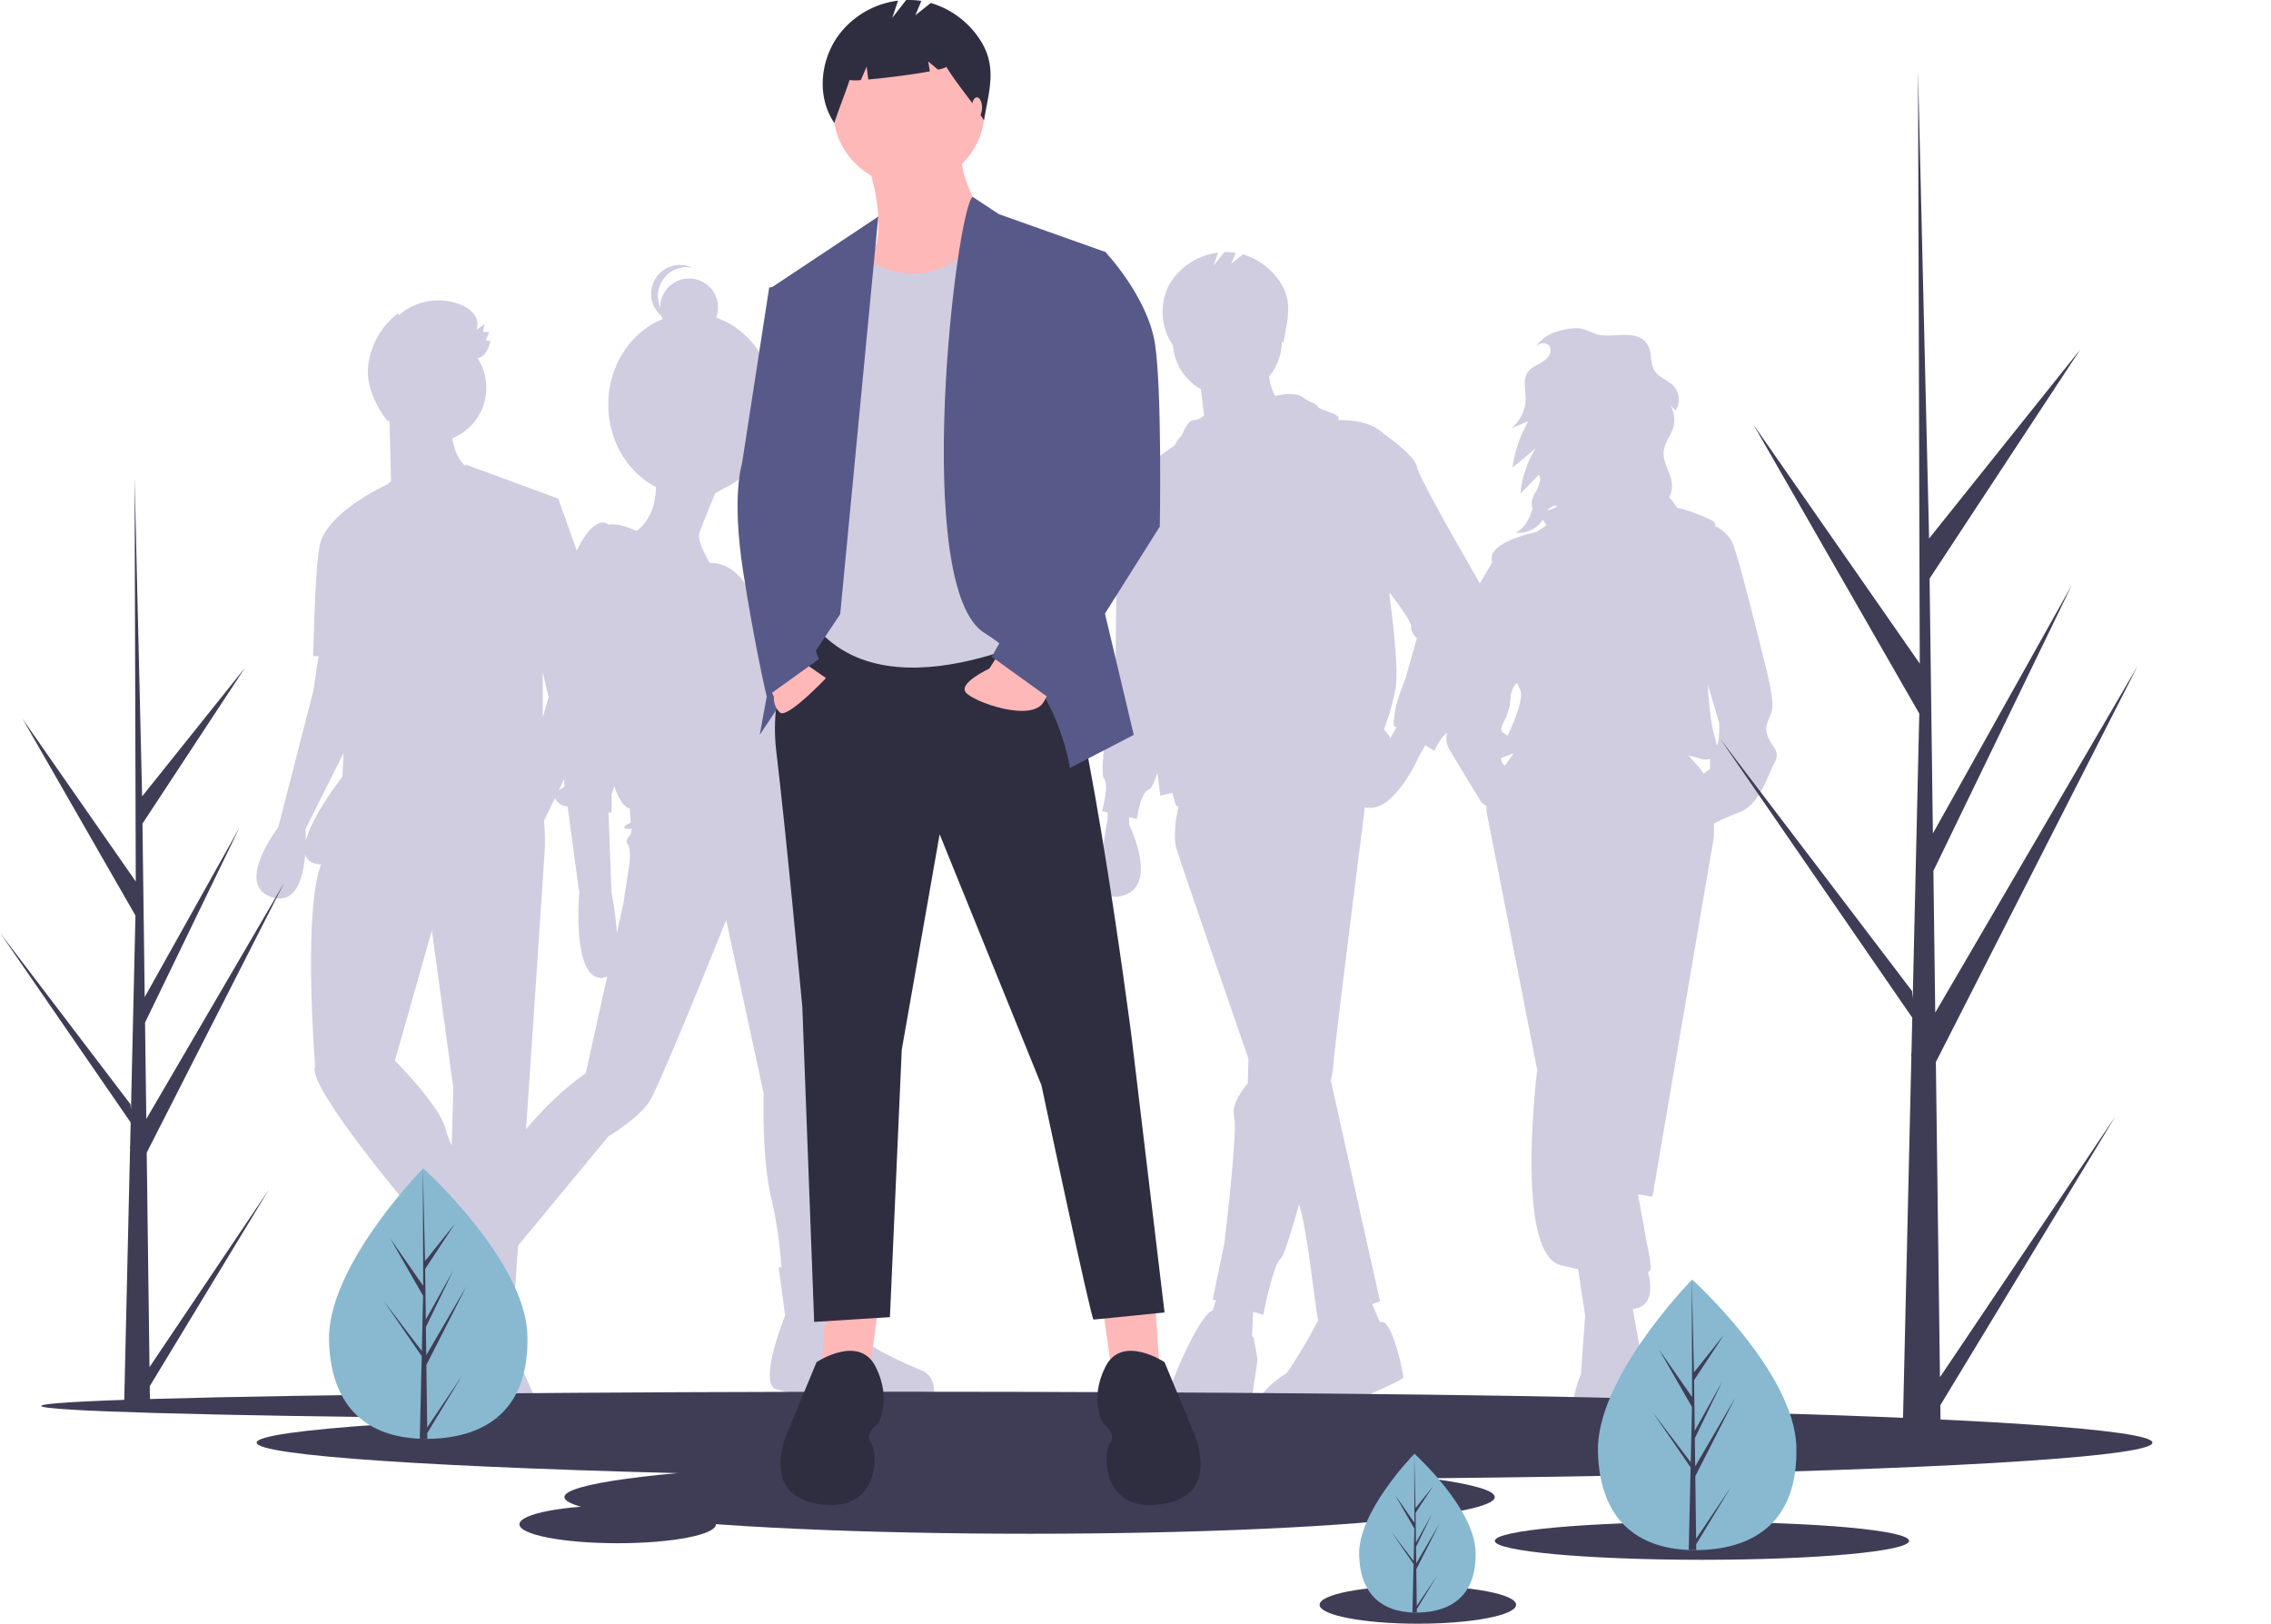
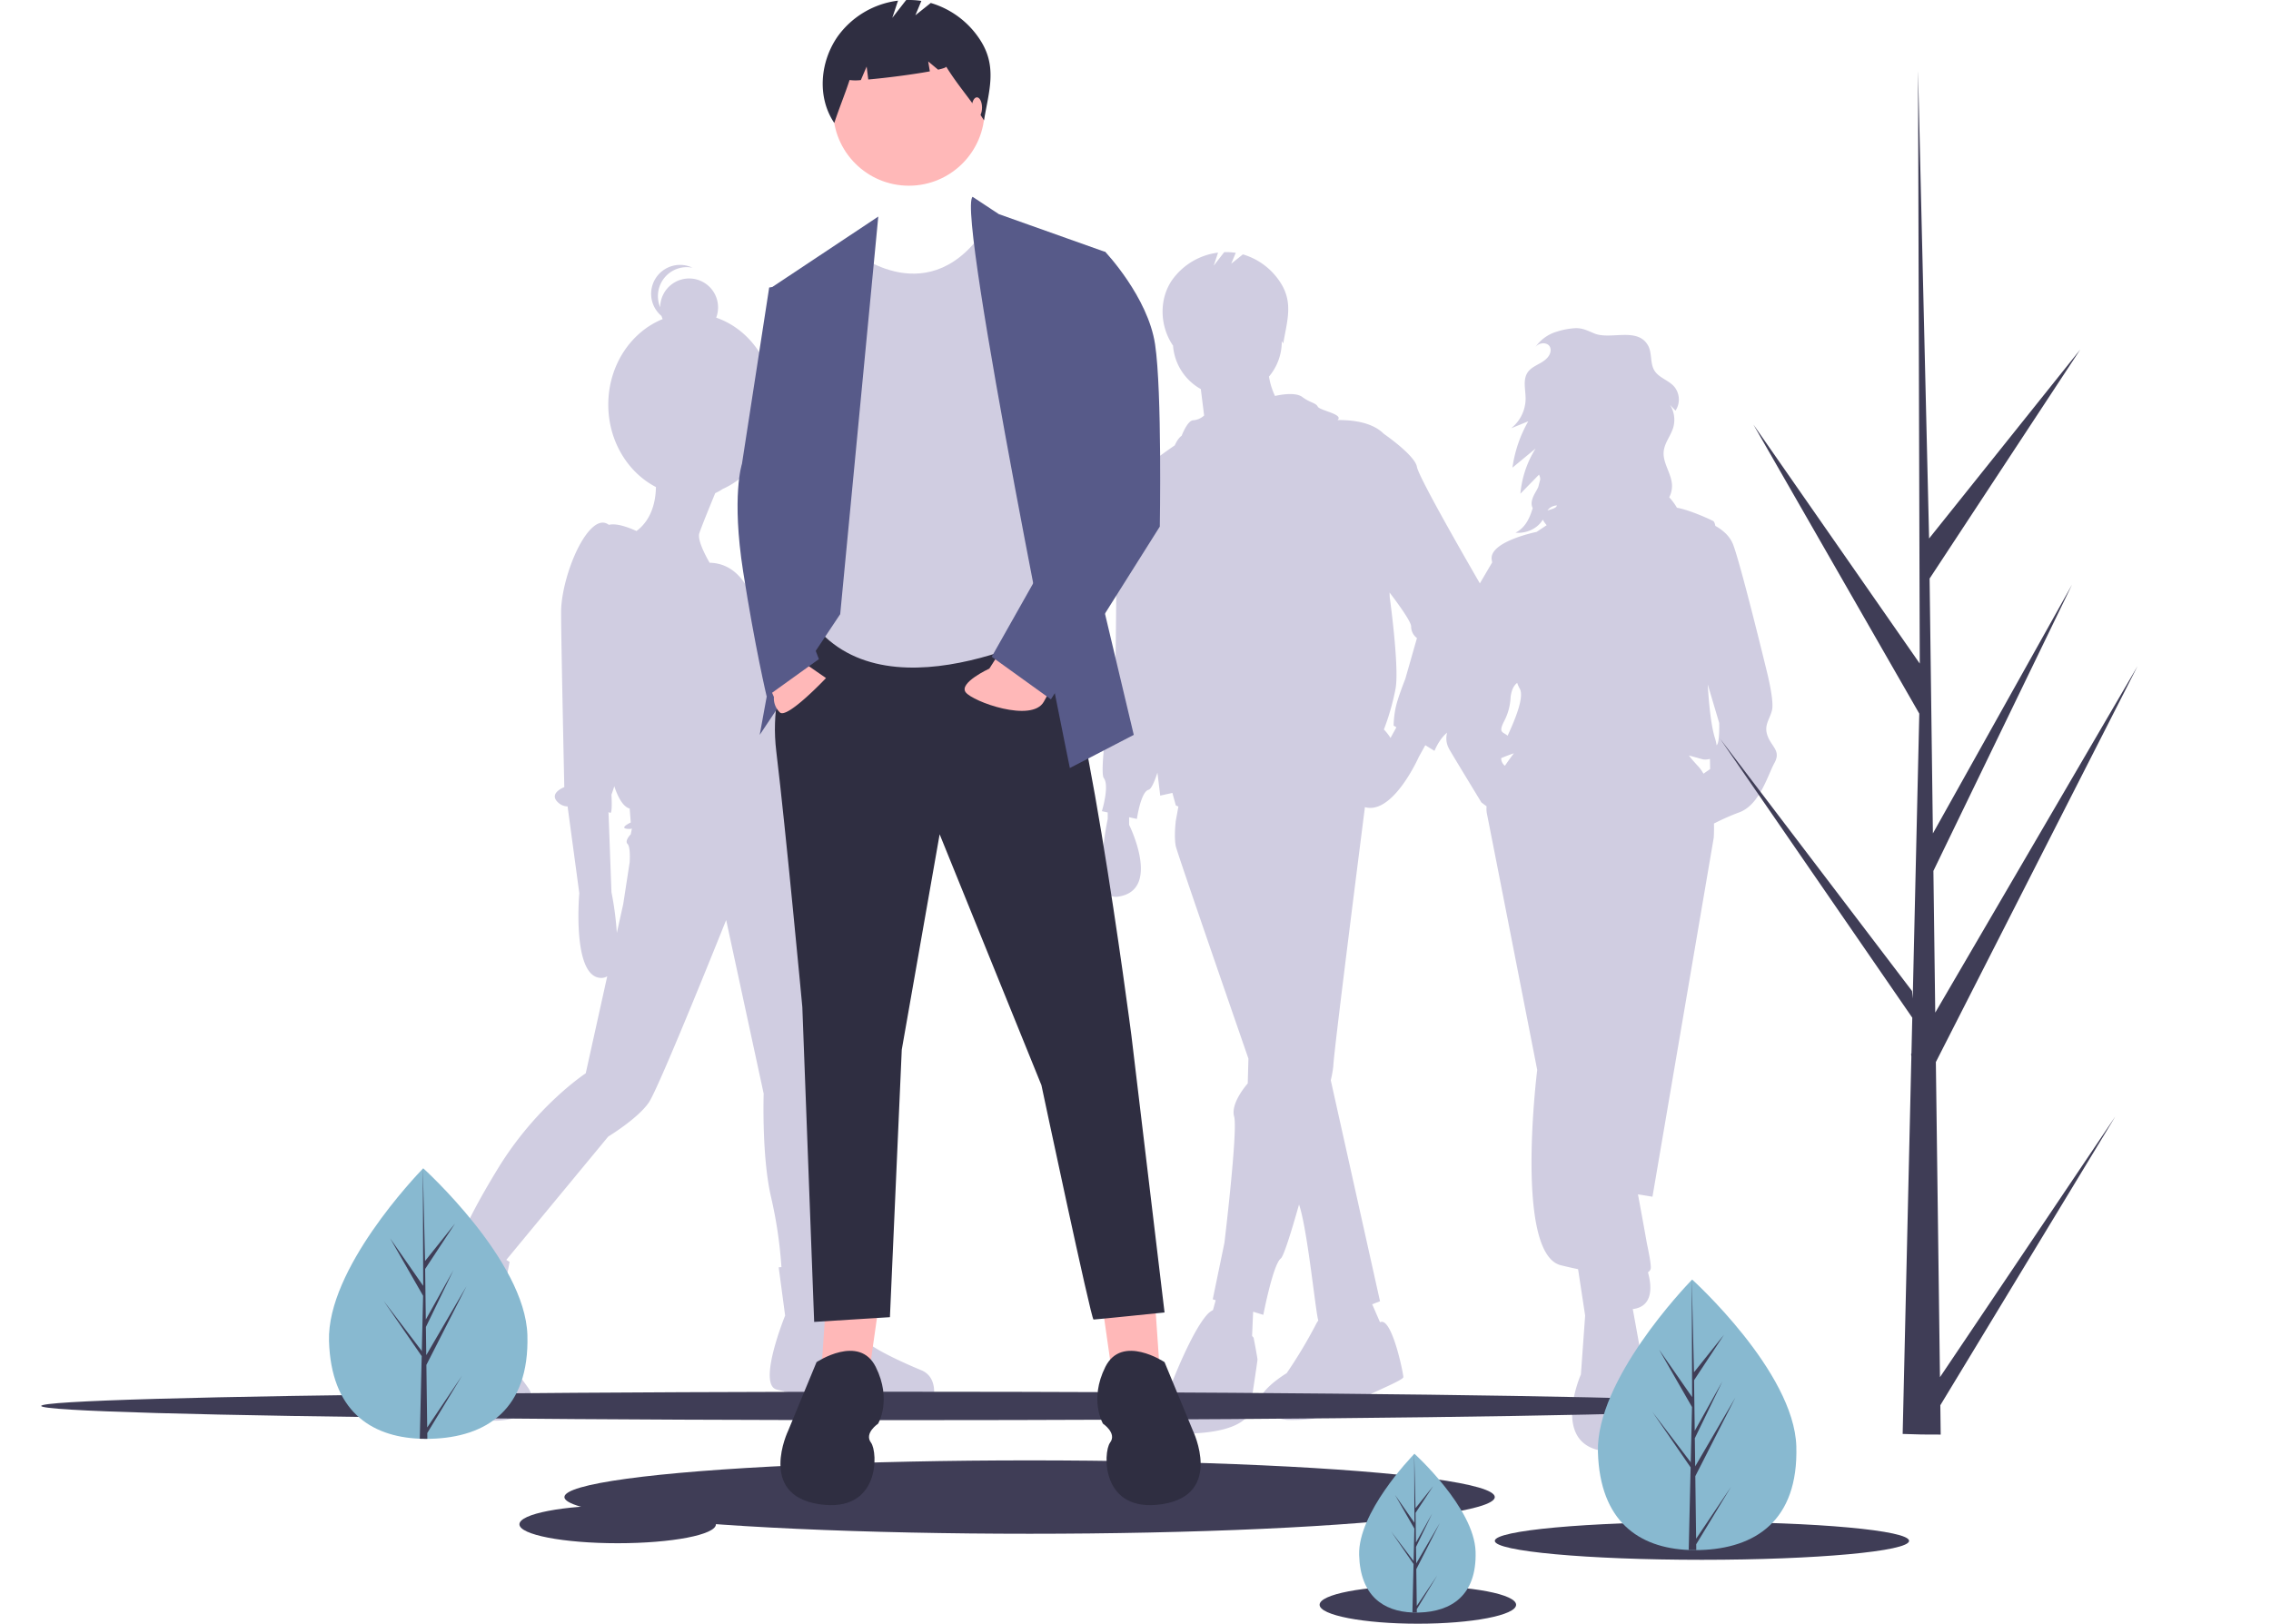
<svg xmlns="http://www.w3.org/2000/svg" data-name="Layer 1" width="959.282" height="685.955" viewBox="0 0 959.282 685.955">
  <title>stand_out</title>
  <path d="M867.063,418.092c-1.794-4.613.769-6.919,1.794-11.019S866.55,390.16,866.55,390.16s-10.763-44.333-14.094-53.046c-1.41-3.687-4.471-6.223-7.535-7.927-.208-1.131-.508-1.86-.922-2.068-2.968-1.485-10.363-4.71-15.291-5.601a25.003,25.003,0,0,0-3.258-4.406,10.416,10.416,0,0,0,1.161-5.394c-.314-4.835-3.975-9.167-3.499-13.989.361-3.657,3.034-6.66,4.066-10.187a11.979,11.979,0,0,0-1.362-9.447q1.137,1.21,2.274,2.419a8.498,8.498,0,0,0-.634-10.267c-2.4-2.652-6.414-3.646-8.276-6.7-1.913-3.138-.887-7.401-2.696-10.6-4.433-7.836-15.781-2.281-22.578-5.016-2.793-1.124-4.917-2.361-8.059-2.272a31.49,31.49,0,0,0-7.861,1.468,16.609,16.609,0,0,0-9.01,6.458,5.579,5.579,0,0,1,.704-.673c1.647-1.291,4.536-1.183,5.405.72a3.189,3.189,0,0,1,.254,1.52c-.143,2.294-2.147,4.008-4.139,5.156s-4.232,2.109-5.532,4.005c-2.145,3.129-.884,7.329-.883,11.122a16.124,16.124,0,0,1-6.111,12.52l7.231-2.956a54.65,54.65,0,0,0-6.678,19.583l9.777-8.077a42.992,42.992,0,0,0-6.421,19.084l7.848-8.041a3.968,3.968,0,0,1,.518,2.064l-.818,3.156a20.508,20.508,0,0,1-.96,1.832c-1.263,2.168-2.568,4.838-1.387,7.052l.006-.003c-1.243,4.183-3.119,8.368-7.291,10.402,4.628.484,9.457-1.83,11.547-5.512a10.31,10.31,0,0,0,1.228,1.86c.134.168.267.335.4.502l-1.153.769-3.09,2.06s-20.245,4.1-18.963,11.788c.053.316.116.694.187,1.117l-5.825,9.902-8.456,28.701s-4.356,9.225-3.588,13.069,0,5.381,0,12.3-3.331,9.738,0,15.376,13.325,22.038,13.325,22.038l2.195,1.646a10.256,10.256,0,0,0,.111,2.966c2.05,10.25,21.27,108.398,21.27,108.398s-9.738,77.646,9.994,82.515c2.475.611,4.905,1.165,7.266,1.658l2.984,19.612-1.794,24.857s-13.582,30.751,11.275,32.545,13.582-26.651,13.582-26.651a13.51,13.51,0,0,0,1.538-7.944c-.253-2.281-2.387-14.152-4.48-25.569,9.433-1.131,7.668-11.143,6.411-15.545a2.549,2.549,0,0,0,1.143-1.425c.284-1.022-.377-5.043-1.577-10.679-.977-5.602-2.647-14.671-3.786-20.814l6.131.998,25.882-151.705s.171-2.415.093-5.947a96.079,96.079,0,0,1,10.926-4.816c8.457-3.331,11.788-15.632,14.607-20.757S868.856,422.705,867.063,418.092Zm-91.896-96.591a5.482,5.482,0,0,1,2.835-.961c-.219,1.192-2.269,1.54-3.988,2.164A5.074,5.074,0,0,1,775.167,321.501Zm-12.914,76.347c2.076,3.411-1.683,12.654-5.07,19.989-1.941-1.673-3.967-1.145-1.593-5.894a24.108,24.108,0,0,0,2.819-9.738c0-.586.3-4.891,2.825-6.68A13.484,13.484,0,0,0,762.253,397.848Zm-7.777,29.439c1.175-.478,2.954-1.213,5.357-2.03-1.151,1.511-2.465,3.311-3.787,5.276A3.969,3.969,0,0,1,754.475,427.287Zm83.117,3.362c-1.558-1.655-2.817-3.136-3.853-4.461q2.899.763,5.903,1.642a7.025,7.025,0,0,0,2.986-.199c.089,1.772.089,4.299.089,4.299l-2.807,1.943A16.462,16.462,0,0,0,837.593,430.649Zm7.953-8.887c-.03.026-.062.056-.093.083a16.997,16.997,0,0,0-.684-2.984c-1.679-5.297-2.577-14.694-3.054-22.714l4.848,16.307S846.818,420.655,845.545,421.762Z" transform="translate(-120.359 -107.022)" fill="#d0cde1" />
  <path d="M746.003,354.406s-26.29-45.187-27.112-50.116S704.924,290.323,704.924,290.323c-4.491-4.491-11.86-5.912-19.615-5.838,2.92-2.416-7.507-4.04-8.318-5.664-.822-1.643-3.286-1.643-6.573-4.108-3.286-2.465-11.489-.411-11.49-.411a30.275,30.275,0,0,1-2.549-8.188,22.907,22.907,0,0,0,5.412-14.816c0-.059-.004-.117-.004-.176.209.325.418.653.628.99,1.539-9.219,4.256-16.882-.922-25.292a28.357,28.357,0,0,0-16.13-12.331l-4.932,3.945,1.917-4.602a26.104,26.104,0,0,0-4.874-.282l-4.437,5.705,1.837-5.51a28.085,28.085,0,0,0-19.375,11.525c-5.648,8.143-5.27,19.463.285,27.67.019-.057.033-.114.052-.171a22.997,22.997,0,0,0,11.754,18.622l1.395,11.162v0a7.651,7.651,0,0,1-4.574,2.018c-2.465,0-4.929,6.573-4.929,6.573s-1.397.705-2.902,4.033c-3.878,2.64-15.709,10.934-20.098,16.73-2.597,1.278-5.386,4.12-4.933,10.457.822,11.502,0,64.905,0,64.905s-7.394,45.187-4.929,48.473-.822,13.967-.822,13.967l2.465.548v2.739s-7.413,34.366,4.108,32.863c18.896-2.465,4.929-30.398,4.929-30.398v-3.195l3.286.73s1.643-11.502,4.929-12.324c1.143-.286,2.485-3.357,3.749-7.238.737,6.055,1.181,9.703,1.181,9.703l5.141-1.142,1.432,5.25a7.086,7.086,0,0,0,1.104.5l-1.104,6.072s-.822,6.573,0,10.681c.414,2.072,15.665,46.353,30.682,89.744l-.283,10.489s-7.394,8.216-5.751,13.967-4.108,53.403-4.108,53.403l-4.929,23.826,1.24.382-1.139,4.175a8.285,8.285,0,0,0-2.566,2.016c-6.573,7.394-14.788,28.755-14.788,28.755s-14.788,22.183,8.216,21.361,24.647-9.037,24.647-9.037,3.286-21.361,3.286-22.183-1.643-9.267-1.643-9.267l-.638-.704.446-10.249,4.3,1.323s4.108-21.361,7.394-23.826c1.149-.861,4.204-10.457,7.693-22.782,3.566,10.268,7.02,45.772,8.14,48.995a11.668,11.668,0,0,0-1.045,1.721,199.636,199.636,0,0,1-12.324,20.539s-26.29,15.61,0,19.718c0,0,14.788.822,22.183-4.108s27.112-12.324,27.112-13.967-4.929-25.798-9.859-23.169h0l-3.302-7.595,3.302-1.278-20.8-93.364a47.141,47.141,0,0,0,1.082-6.047c0-4.302,10.638-88.077,13.345-109.326,11.914,3.375,22.804-21.305,22.804-21.305l2.701-4.862,3.872,2.397s3.286-8.216,8.216-9.037,13.967-44.365,13.967-50.116A26.742,26.742,0,0,0,746.003,354.406ZM707.724,418.776a22.138,22.138,0,0,0-2.8-3.573,101.749,101.749,0,0,0,4.929-17.253c1.643-9.037-2.465-38.614-2.465-38.614l-.072-2.009c4.032,5.293,9.109,12.351,9.109,14.332a6.162,6.162,0,0,0,2.465,4.929l-4.929,17.253s-3.286,8.216-4.108,12.324a41.936,41.936,0,0,0-.822,7.394l1.165.721Z" transform="translate(-120.359 -107.022)" fill="#d0cde1" />
-   <path d="M369.881,369.613l4.384-.986-18.075-50.938-39.025-14.378s-.149.166-.425.451c-3.329-3.222-4.742-7.896-5.332-11.576A22.997,22.997,0,0,0,322.13,258.413c3.216-.772,4.364-3.689,5.443-7.168a14.393,14.393,0,0,0-2.04-.444q.759-1.701,1.517-3.402-1.333-.12-2.666-.239.341-1.59.682-3.18-1.7,1.174-3.4,2.347a6.946,6.946,0,0,0-1.158-6.632,13.267,13.267,0,0,0-5.687-4.01,25.373,25.373,0,0,0-26.036,4.551l-.246-.957a33.044,33.044,0,0,0-12.621,21.871c-1.088,8.574,3.03,17.303,8.384,24.088-.045-.296-.093-.592-.143-.887q.347.478.717.938l.658,25.007-1.648,1.413c-.003.001-27.653,12.511-28.731,27.452l-.003.011c-1.66,7.274-2.481,45.066-2.481,45.066h2.275l-2.275,14.788L237.883,456.535s-18.896,24.647-2.465,29.577c10.211,3.063,13.124-8.783,13.867-18.193.592,2.332,2.361,3.909,5.851,4.226.275.025.568.046.852.069-7.769,20.078-2.495,85.375-2.495,85.375-4.108,8.216,44.365,64.905,44.365,64.905l2.919-1.557.632,1.263c-1.624.156-2.729.293-2.729.293v25.469s-7.394,25.469,2.465,30.398c2.551,1.276,5.212.348,7.755-1.724-.486,7.86-1.183,19.589-1.183,22.264,0,4.108,10.681,11.502,10.681,11.502s2.465,9.037,22.183,9.037S345.51,695.614,345.51,695.614l-10.681-23.826s-.799.391-3.218-1.578l.866-9.528,4.816.425,6.573-96.125s5.751-85.444,6.573-98.589a91.485,91.485,0,0,0-.297-12.638L374.265,403.954Zm-17.799,31.877-2.465,8.589V391.083ZM249.514,462.416c.02-3.011-.129-5.06-.129-5.06l16.062-32.124-.452,9.941S252.132,451.446,249.514,462.416ZM287.178,555.124l15.61-55.046,9.037,66.548-.648,24.193a38.572,38.572,0,0,1-2.638-6.94C306.074,574.021,287.178,555.124,287.178,555.124Z" transform="translate(-120.359 -107.022)" fill="#d0cde1" />
  <path d="M509.508,685.884c-7.698-3.17-22.641-9.962-24.452-13.585-1.811-3.622-10.867-31.697-10.867-31.697l-2.332.17c-.301-12.754-1.585-62.183-3.554-68.092,0,0,9.509-78.337-9.509-109.582l-3.427-13.844c1.125-5.55.98-18.4.257-20.57-.906-2.717,10.415-11.32,7.245-16.754s-11.773-23.999-11.773-23.999.906-11.773-11.321-22.641c0,0-3.573-20.227-19.673-20.528-2.176-3.798-5.223-9.838-4.327-12.527.96-2.879,4.63-11.856,6.702-16.88a21.695,21.695,0,0,0,3.161-1.759c12.804-5.737,21.831-19.528,21.831-35.639,0-17.246-10.34-31.842-24.59-36.736a12.22,12.22,0,1,0-23.646-4.385,12.21,12.21,0,0,1,11.266-16.956,12.272,12.272,0,0,1,2.364.233,12.215,12.215,0,0,0-13.087,20.397,12.116,12.116,0,0,0,.499,1.314c-13.408,5.411-22.973,19.546-22.973,36.133,0,15.386,8.232,28.658,20.125,34.819-.063,5.005-1.305,13.443-8.207,18.585-3.566-1.629-8.514-3.417-11.689-2.606-1.642-1.28-4.119-1.702-7.491,1.669-6.792,6.792-12.679,24.452-12.679,35.32s1.359,73.809,1.359,73.809-7.245,2.717-2.264,6.792a5.873,5.873,0,0,0,3.658,1.359l4.945,36.677s-3.17,35.32,9.056,35.772a4.837,4.837,0,0,0,2.737-.672l-9.076,40.972s-20.829,13.585-37.131,40.301c-8.396,13.761-12.582,22.226-14.673,27.209l-2.987-1.852-10.415,19.924s-23.094,14.037-18.113,24.452,9.509,13.132,9.509,13.132l3.17-1.358,5.886,10.868s15.396,22.188,40.301,10.868a9.101,9.101,0,0,0,0-10.868c-4.075-5.887-14.49-18.566-14.49-18.566l6.792-34.414-1.405-.871,43.065-52.108s12.679-7.698,17.207-14.49,32.603-76.979,32.603-76.979l15.848,73.356s-.906,26.716,3.17,43.923a186.431,186.431,0,0,1,4.332,29.349l-1.162.085,2.717,20.377s-11.773,28.98-3.623,31.244a119.407,119.407,0,0,0,17.66,3.17l.906-3.17s34.867,19.018,47.546,4.981C514.489,699.015,517.206,689.053,509.508,685.884ZM385.436,463.551c1.359,1.358.906,7.698.906,7.698l-2.717,17.66-2.713,12.249a131.573,131.573,0,0,0-2.268-17.23l-1.253-33.843a2.615,2.615,0,0,0,.801.334c.906,0,.453-7.698.453-7.698s.529-1.375,1.188-3.544c1.76,5.27,3.91,8.709,6.51,9.431l.453,5.887s-5.887,2.717-.453,2.717a4.277,4.277,0,0,0,.933-.139l-.48,2.403S384.078,462.192,385.436,463.551Z" transform="translate(-120.359 -107.022)" fill="#d0cde1" />
  <ellipse cx="381.409" cy="593.955" rx="364" ry="6" fill="#3f3d56" />
-   <ellipse cx="508.807" cy="609.455" rx="400.398" ry="15.5" fill="#3f3d56" />
  <ellipse cx="434.909" cy="632.455" rx="196.5" ry="15.5" fill="#3f3d56" />
  <ellipse cx="718.909" cy="650.955" rx="87.5" ry="8" fill="#3f3d56" />
  <ellipse cx="598.909" cy="677.955" rx="41.5" ry="8" fill="#3f3d56" />
  <ellipse cx="260.909" cy="643.955" rx="41.5" ry="8" fill="#3f3d56" />
  <polygon points="465.909 553.455 469.909 581.455 489.909 579.455 487.909 550.455 465.909 553.455" fill="#ffb8b8" />
  <polygon points="370.909 553.455 366.909 581.455 346.909 579.455 348.909 550.455 370.909 553.455" fill="#ffb8b8" />
  <path d="M462.268,370.478s-18,21-14,54,11,108,11,108l5,133,32-2,5-113,16-91,43,106s21,99,22,99,30-3,30-3l-14-117s-22-170-35-173S462.268,370.478,462.268,370.478Z" transform="translate(-120.359 -107.022)" fill="#2f2e41" />
  <path d="M612.268,682.478s-18-12-25,2-1,24-1,24,6,4,3,8-4,30,22,26,13-31,13-31Z" transform="translate(-120.359 -107.022)" fill="#2f2e41" />
  <path d="M465.268,682.478s18-12,25,2,1,24,1,24-6,4-3,8,4,30-22,26-13-31-13-31Z" transform="translate(-120.359 -107.022)" fill="#2f2e41" />
-   <path d="M486.768,175.978s9,25,2,39,11,30,11,30,47-24,41-36-16-28-14-38Z" transform="translate(-120.359 -107.022)" fill="#ffb8b8" />
  <circle cx="383.909" cy="46.455" r="32" fill="#ffb8b8" />
  <path d="M481.268,213.478s32.108,26.718,56.054-11.141l24.946,14.141,13,152s-73,42-108,6l5-141Z" transform="translate(-120.359 -107.022)" fill="#d0cde1" />
  <polygon points="370.992 91.488 325.909 121.455 341.909 195.455 320.909 310.455 354.909 259.455 370.992 91.488" fill="#575a89" />
-   <path d="M531.195,190.169l11.073,7.308,45,16-7,124,19,80-27,14s-5-38-36-57S524.122,195.861,531.195,190.169Z" transform="translate(-120.359 -107.022)" fill="#575a89" />
+   <path d="M531.195,190.169l11.073,7.308,45,16-7,124,19,80-27,14S524.122,195.861,531.195,190.169Z" transform="translate(-120.359 -107.022)" fill="#575a89" />
  <path d="M456.268,384.478l13,9s-16.5,17.5-19.5,14.5a8.2,8.2,0,0,1-2.5-6.5l-3-7Z" transform="translate(-120.359 -107.022)" fill="#ffb8b8" />
  <path d="M542.688,382.532l-4.42,6.945s-13,6-10,10,28,13,33,4l5-9Z" transform="translate(-120.359 -107.022)" fill="#ffb8b8" />
  <path d="M452.268,227.478l-7,1-11.5,74.5s-4.5,13.5.5,45.5,9.951,52.838,9.951,52.838l22.049-15.838-10-26,13-95Z" transform="translate(-120.359 -107.022)" fill="#575a89" />
  <path d="M571.268,211.478l16,2s18,19,21,39,2,77,2,77l-46,73-25-18,35-62-17-74Z" transform="translate(-120.359 -107.022)" fill="#575a89" />
  <path d="M534.783,124.535a37.384,37.384,0,0,0-21.265-16.257l-6.502,5.201,2.528-6.067a34.414,34.414,0,0,0-6.426-.371l-5.85,7.521,2.421-7.264a37.026,37.026,0,0,0-25.543,15.193c-7.445,10.736-8.702,25.665-1.379,36.485,2.01-6.178,4.45-11.974,6.46-18.152a18.285,18.285,0,0,0,4.763.023l2.446-5.707.683,5.465c7.58-.66,18.824-2.11,26.011-3.439l-.699-4.193,4.181,3.484c2.202-.507,3.509-.967,3.401-1.318,5.345,8.616,10.641,14.12,15.985,22.736C538.028,145.725,541.609,135.622,534.783,124.535Z" transform="translate(-120.359 -107.022)" fill="#2f2e41" />
  <ellipse cx="412.652" cy="45.45" rx="2.166" ry="4.332" fill="#ffb8b8" />
  <path d="M879.136,718.058c.922,31.558-17.518,43.124-40.658,43.799q-.806.024-1.605.029-1.61.012-3.188-.054c-20.929-.869-37.495-11.978-38.352-41.327-.887-30.373,36.812-69.836,39.64-72.755l.005-.003c.107-.111.162-.167.162-.167S878.214,686.502,879.136,718.058Z" transform="translate(-120.359 -107.022)" fill="#88b9d0" />
  <path d="M836.811,757.075l14.7-21.86-14.67,24.212.031,2.46q-1.61.012-3.188-.054l.729-31.619-.02-.244.027-.047.07-2.988L818.391,703.562l16.079,21.136.057.632.551-23.89-13.904-24.232,13.944,20.035-.146-49.493 0-.165.005.162.923,39.007L848.573,670.91l-12.631,19.205.277,21.369,11.661-20.855-11.618,23.997.154,11.882,16.958-29.051-16.907,33.196Z" transform="translate(-120.359 -107.022)" fill="#3f3d56" />
  <path d="M343.136,671.058c.922,31.558-17.518,43.124-40.658,43.799q-.806.024-1.605.029-1.61.012-3.188-.054c-20.929-.869-37.495-11.978-38.352-41.327-.887-30.373,36.812-69.836,39.64-72.755l.005-.003c.107-.111.162-.167.162-.167S342.214,639.502,343.136,671.058Z" transform="translate(-120.359 -107.022)" fill="#88b9d0" />
  <path d="M300.811,710.075l14.7-21.86-14.67,24.212.031,2.46q-1.61.012-3.188-.054l.729-31.619-.02-.244.027-.047.07-2.988L282.392,656.562l16.079,21.136.057.632.551-23.89-13.904-24.232,13.944,20.035-.146-49.493 0-.165.005.162.923,39.007L312.573,623.91l-12.631,19.205.277,21.369,11.661-20.855-11.618,23.997.154,11.882,16.958-29.051-16.907,33.196Z" transform="translate(-120.359 -107.022)" fill="#3f3d56" />
  <path d="M743.654,762.549c.541,18.524-10.282,25.313-23.866,25.709q-.473.014-.942.017-.945.007-1.871-.031c-12.285-.51-22.008-7.031-22.512-24.258-.521-17.828,21.608-40.992,23.268-42.706l.003-.002c.063-.065.095-.098.095-.098S743.113,744.026,743.654,762.549Z" transform="translate(-120.359 -107.022)" fill="#88b9d0" />
  <path d="M718.81,785.451l8.628-12.831-8.611,14.212.018,1.444q-.945.007-1.871-.031l.428-18.56-.012-.143.016-.028.041-1.754-9.449-13.719,9.438,12.406.034.371.323-14.023-8.162-14.224,8.185,11.76-.085-29.051 0-.097.003.095.542,22.896,7.438-9.3-7.414,11.273.162,12.543,6.845-12.241-6.82,14.085.09,6.974,9.954-17.052L718.608,769.941Z" transform="translate(-120.359 -107.022)" fill="#3f3d56" />
  <path d="M1079.553,158.209c.029-.091.059-.184.088-.275-.012.04-.028.079-.04.119Z" transform="translate(-120.359 -107.022)" fill="#2f2e41" />
  <path d="M939.811,688.831l74.068-110.146-73.916,121.996.155,12.394q-8.111.062-16.064-.27l3.674-159.32-.101-1.229.136-.237.352-15.055L847,419.196,928.017,525.696l.287,3.182,2.775-120.372L861.019,286.408l70.259,100.951-.733-249.38.002-.83.024.816,4.651,196.545L999.073,254.674l-63.642,96.769,1.394,107.67,58.756-105.082L937.04,474.942l.776,59.87,85.447-146.378L938.076,555.698Z" transform="translate(-120.359 -107.022)" fill="#3f3d56" />
-   <path d="M183.514,684.561l50.401-74.951-50.298,83.015.105,8.434q-5.519.042-10.931-.184L175.291,592.462l-.068-.836.092-.162.239-10.244-55.195-80.137,55.13,72.47.196,2.165,1.888-81.91-47.674-83.084,47.809,68.694-.499-169.696.001-.565.016.555,3.165,133.743,43.449-54.327-43.307,65.848.948,73.266,39.982-71.505-39.835,82.277.528,40.74,58.144-99.606L182.333,593.968Z" transform="translate(-120.359 -107.022)" fill="#3f3d56" />
</svg>